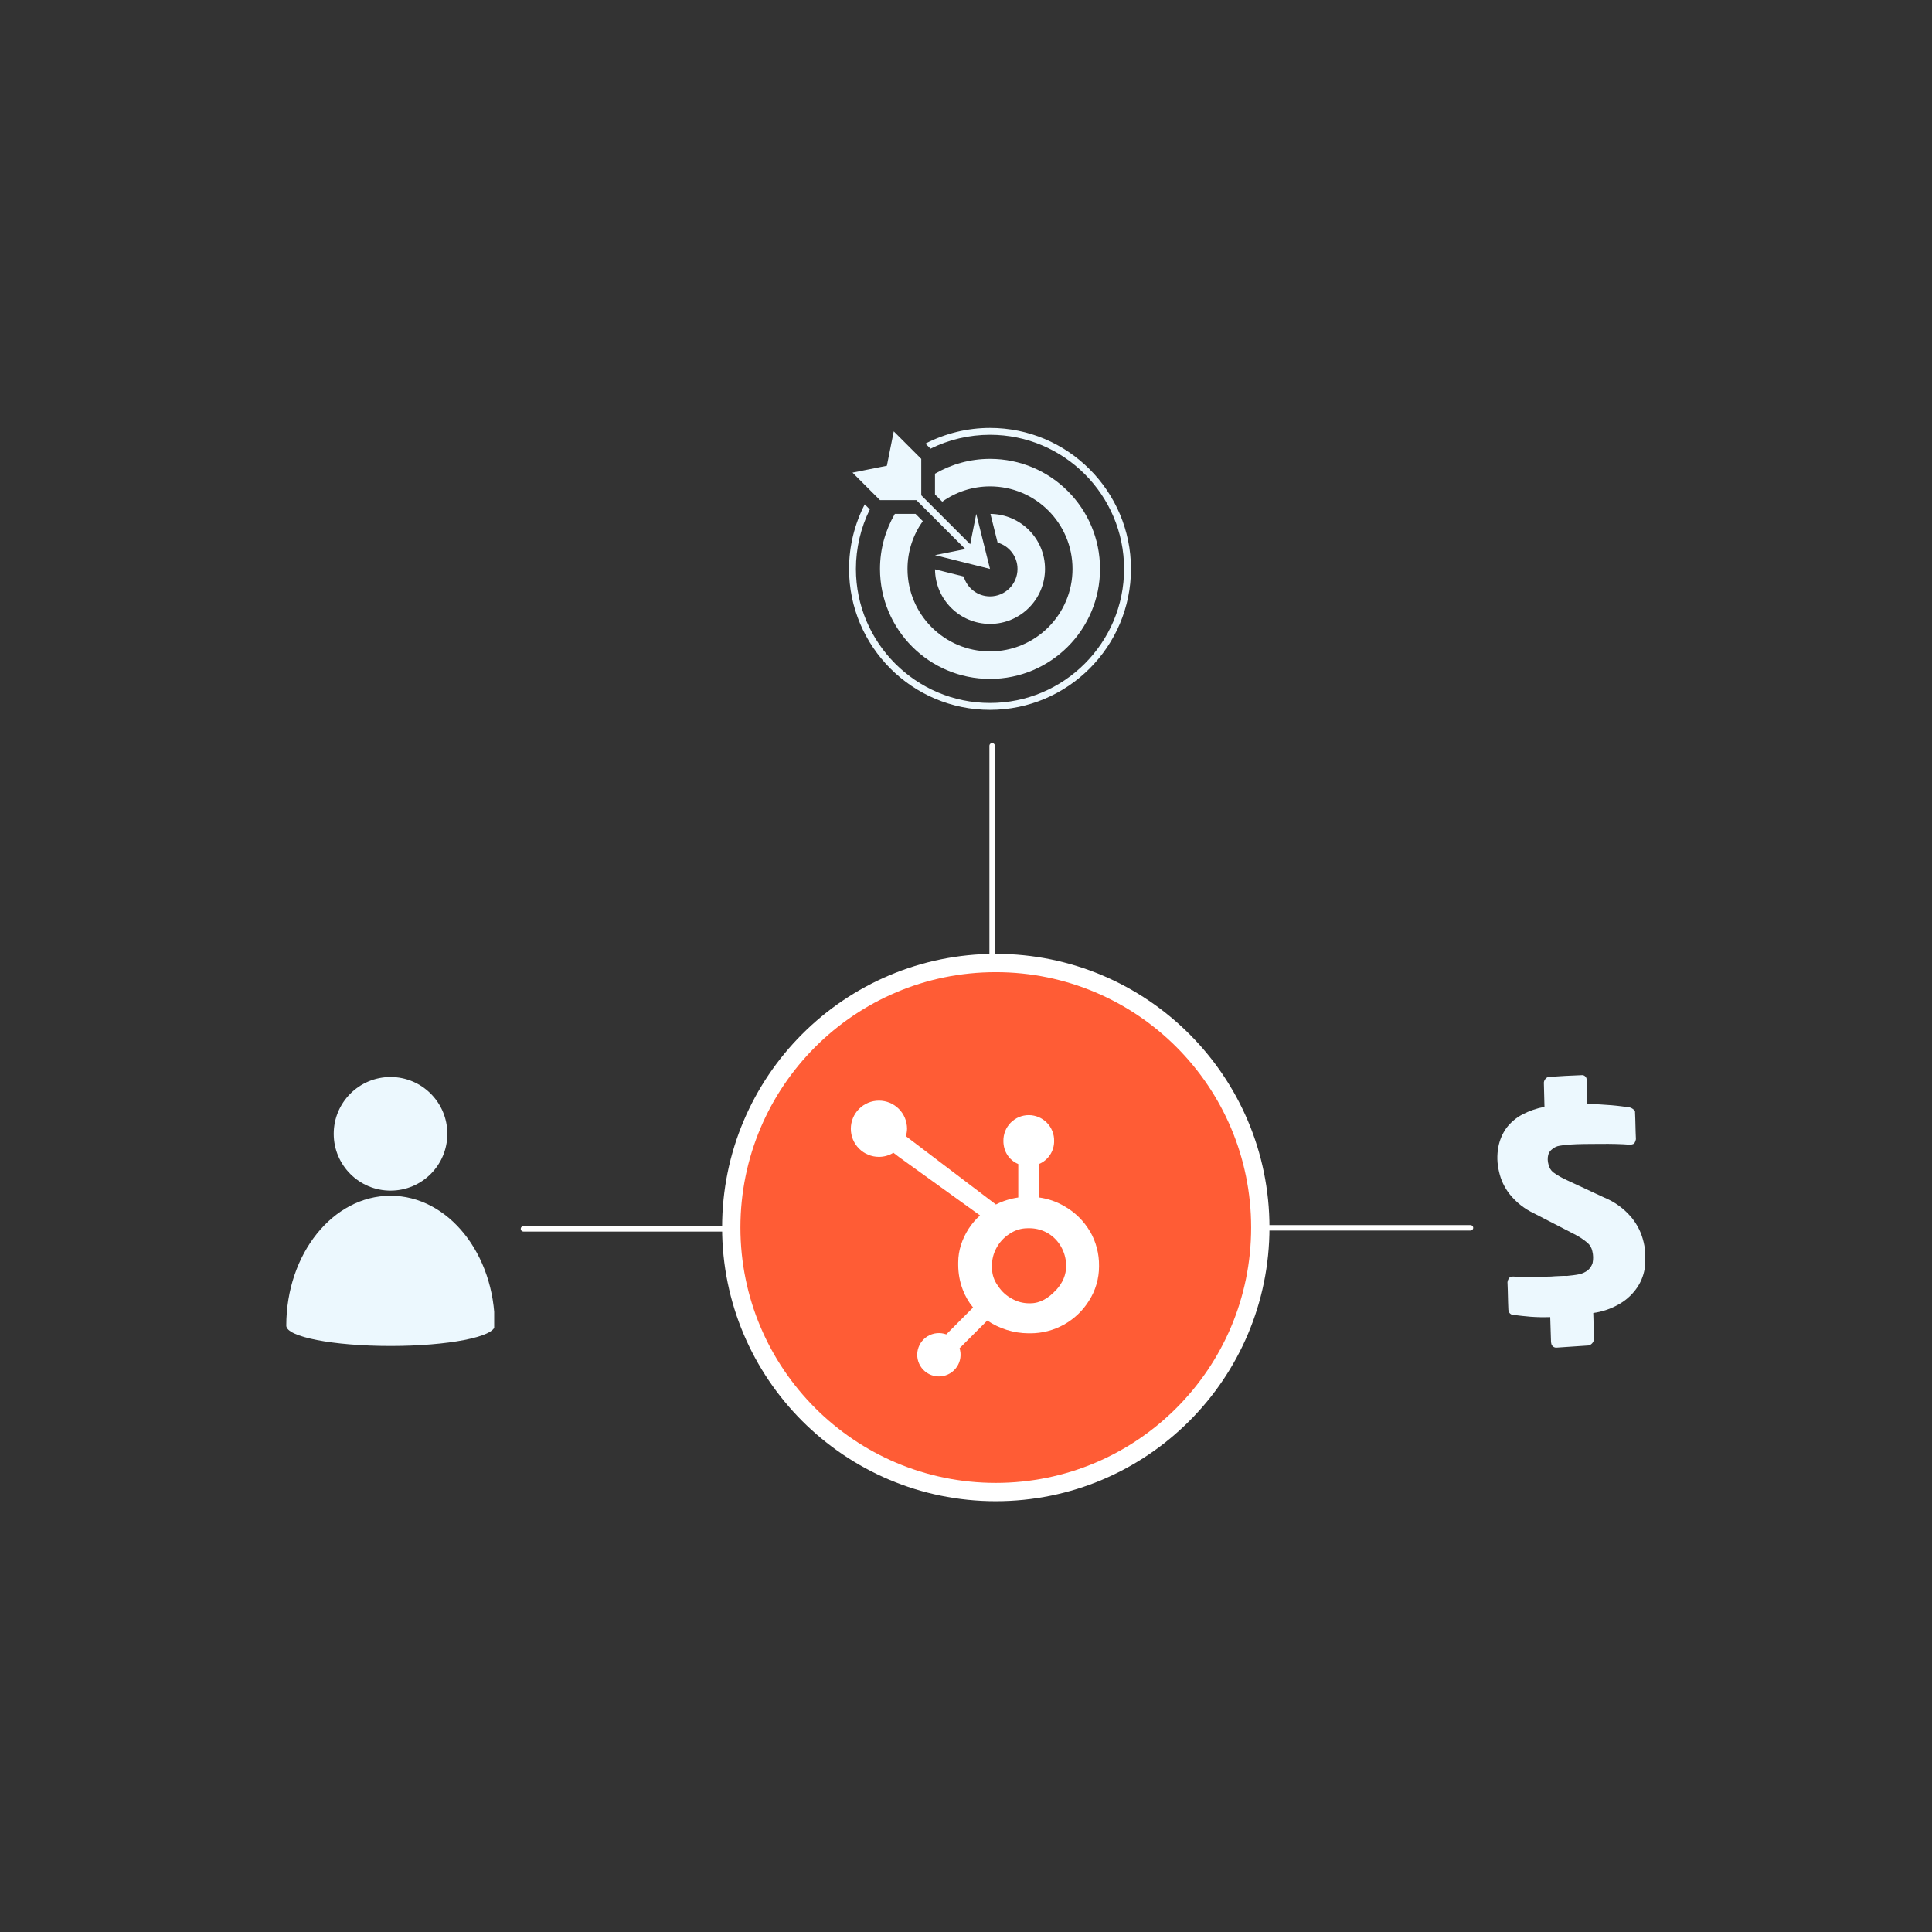
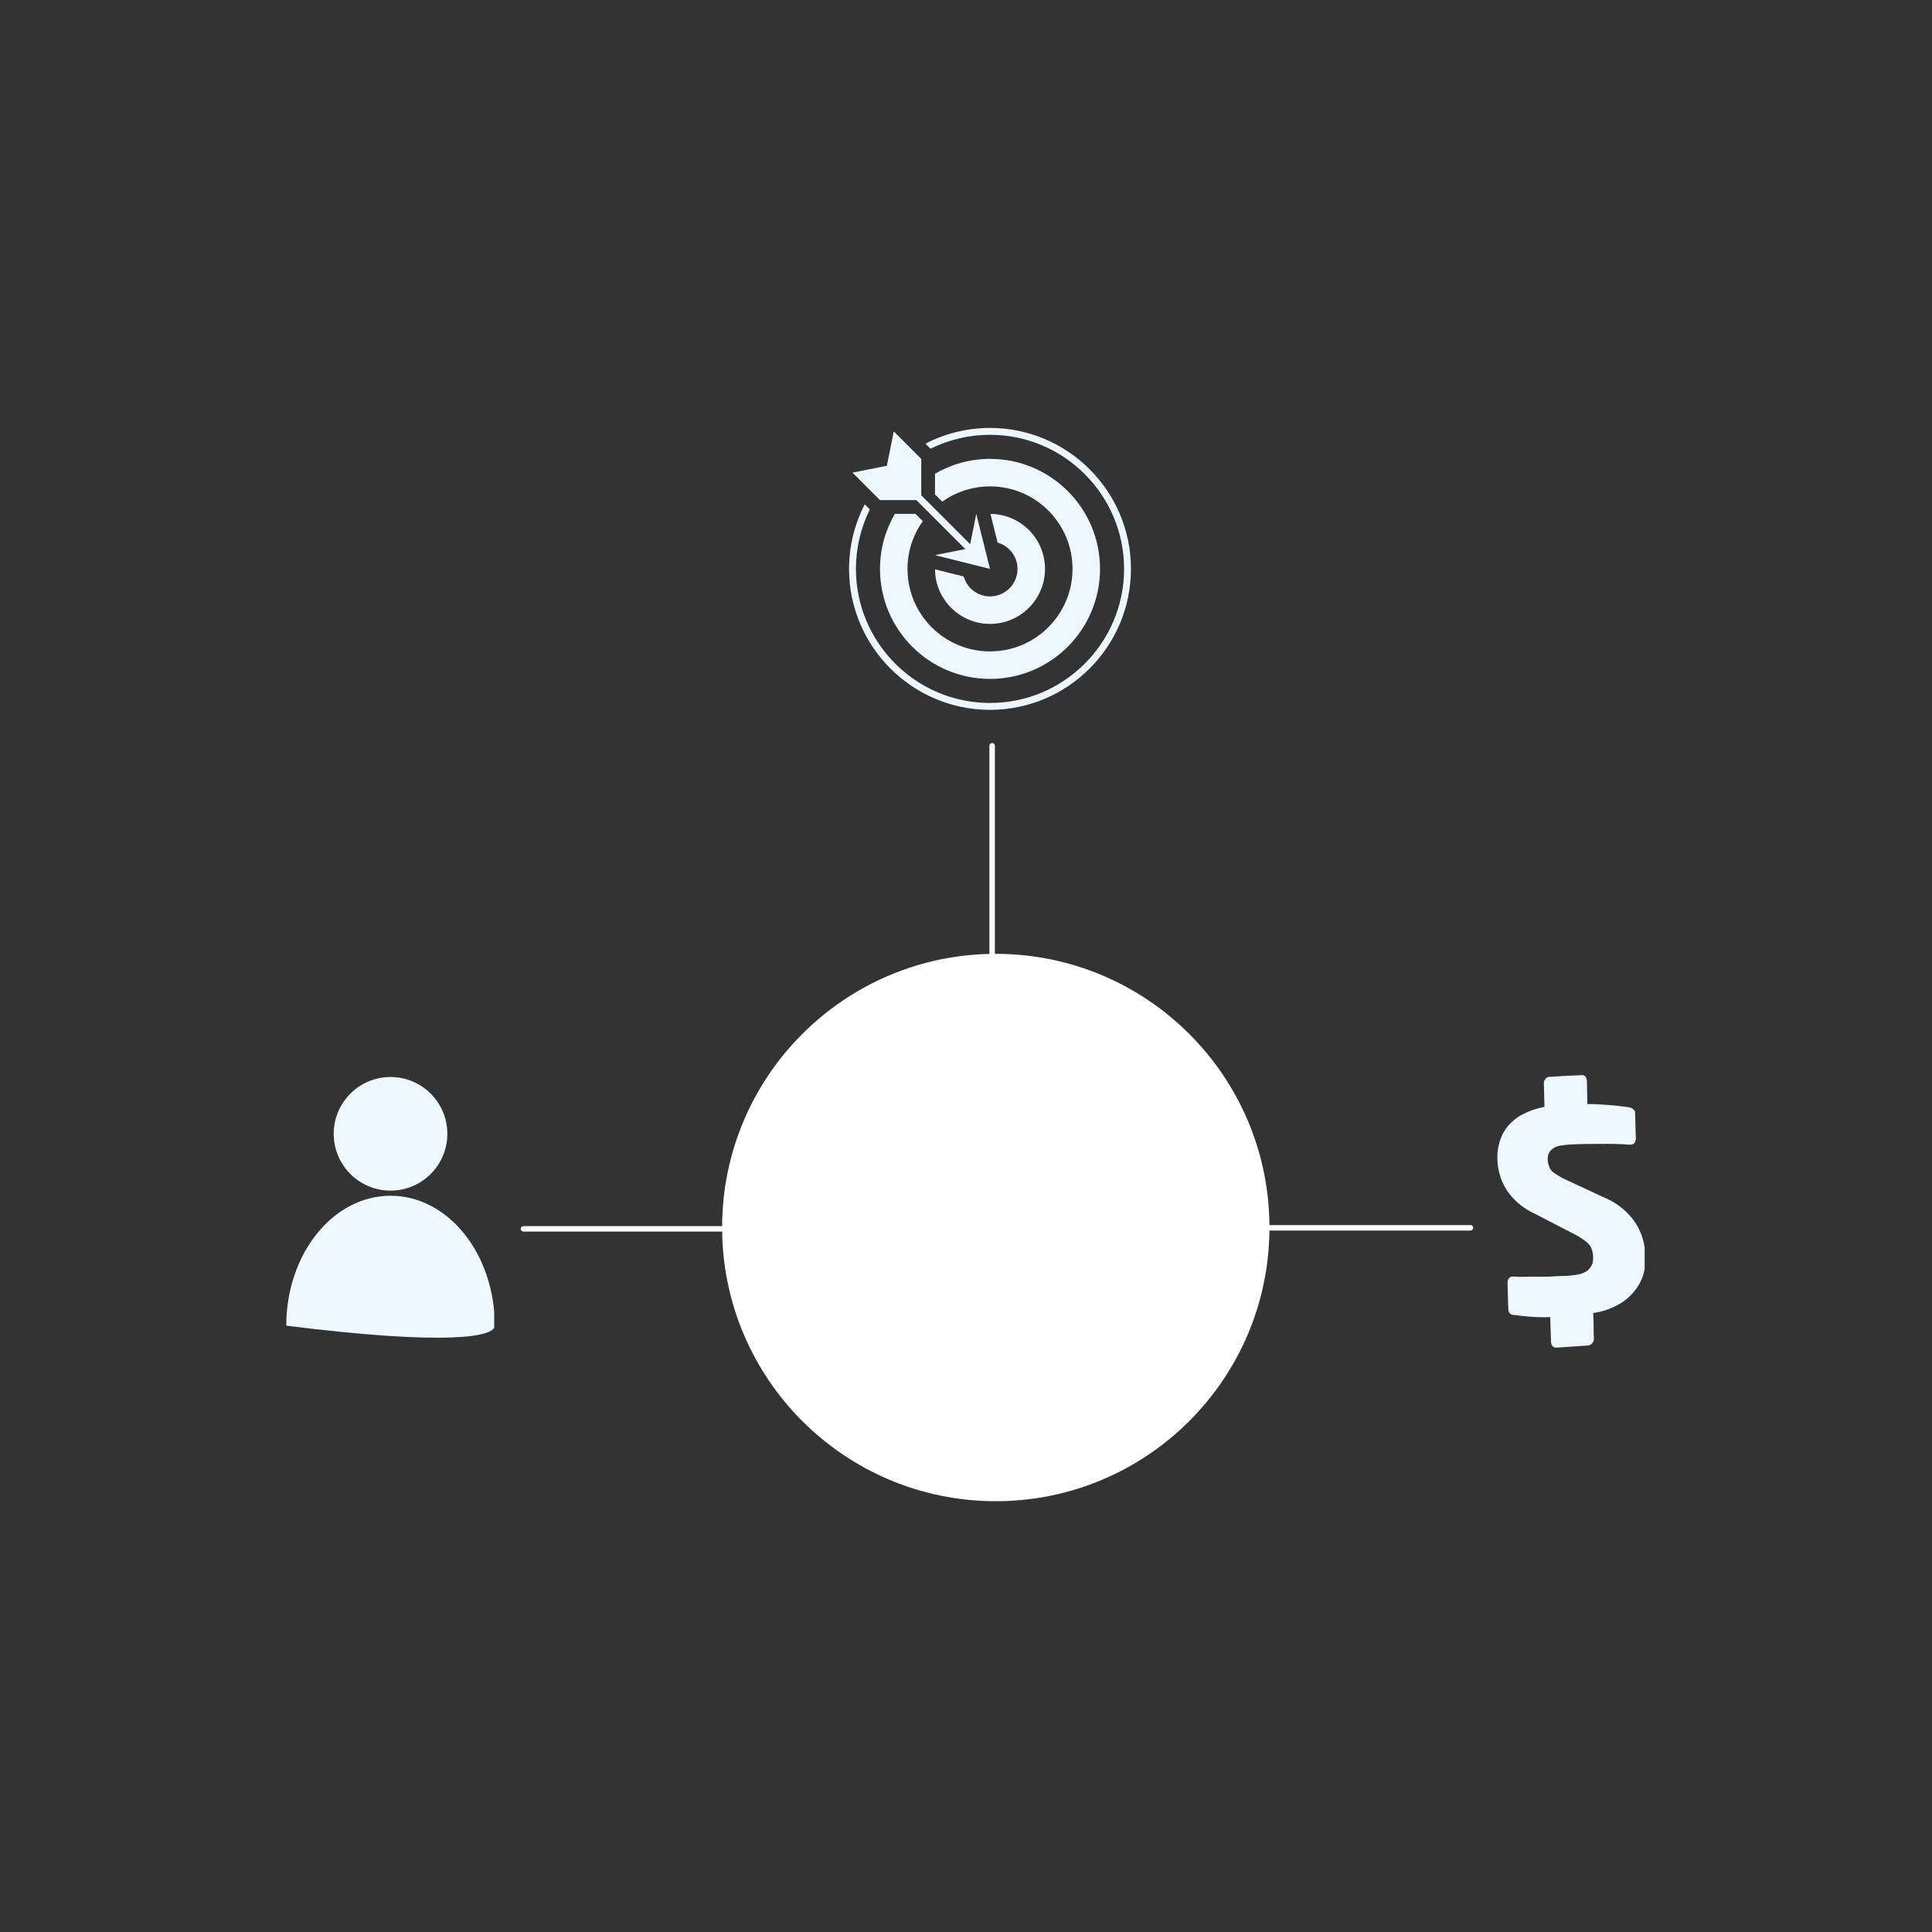
<svg xmlns="http://www.w3.org/2000/svg" width="900" zoomAndPan="magnify" viewBox="0 0 675 675" height="900" preserveAspectRatio="xMidYMid meet" version="1.0">
  <rect x="0" y="0" width="675" height="675" fill="#333333" stroke="none" />
  <defs>
    <clipPath id="cdb3b5eac4">
      <path d="M 252.289 333.254 L 443.523 333.254 L 443.523 524.488 L 252.289 524.488 Z M 252.289 333.254 " clip-rule="nonzero" />
    </clipPath>
    <clipPath id="9c8d134a82">
      <path d="M 347.906 333.254 C 295.098 333.254 252.289 376.062 252.289 428.871 C 252.289 481.68 295.098 524.488 347.906 524.488 C 400.715 524.488 443.523 481.68 443.523 428.871 C 443.523 376.062 400.715 333.254 347.906 333.254 Z M 347.906 333.254 " clip-rule="nonzero" />
    </clipPath>
    <clipPath id="41aef49452">
      <path d="M 258.688 339.652 L 437.121 339.652 L 437.121 518.09 L 258.688 518.09 Z M 258.688 339.652 " clip-rule="nonzero" />
    </clipPath>
    <clipPath id="cc56d687b7">
-       <path d="M 347.906 339.652 C 298.633 339.652 258.688 379.598 258.688 428.871 C 258.688 478.145 298.633 518.09 347.906 518.09 C 397.18 518.09 437.121 478.145 437.121 428.871 C 437.121 379.598 397.18 339.652 347.906 339.652 Z M 347.906 339.652 " clip-rule="nonzero" />
-     </clipPath>
+       </clipPath>
    <clipPath id="6668dd4848">
      <path d="M 523 375 L 574.605 375 L 574.605 471 L 523 471 Z M 523 375 " clip-rule="nonzero" />
    </clipPath>
    <clipPath id="4fa9d0abb5">
      <path d="M 100.02 376.266 L 172.66 376.266 L 172.66 470.625 L 100.02 470.625 Z M 100.02 376.266 " clip-rule="nonzero" />
    </clipPath>
    <clipPath id="f605f65862">
      <path d="M 296.641 149.512 L 395.496 149.512 L 395.496 248.367 L 296.641 248.367 Z M 296.641 149.512 " clip-rule="nonzero" />
    </clipPath>
  </defs>
  <g clip-path="url(#cdb3b5eac4)">
    <g clip-path="url(#9c8d134a82)">
      <path fill="#ffffff" d="M 252.289 333.254 L 443.523 333.254 L 443.523 524.488 L 252.289 524.488 Z M 252.289 333.254 " fill-opacity="1" fill-rule="nonzero" />
    </g>
  </g>
  <path stroke-linecap="round" transform="matrix(0.636, 0, 0, 0.636, -454.947, 142.949)" fill="none" stroke-linejoin="round" d="M 1523.112 449.718 L 1389.291 449.718 " stroke="#ffffff" stroke-width="3" stroke-opacity="1" stroke-miterlimit="4" />
  <path stroke-linecap="round" transform="matrix(0.636, 0, 0, 0.636, -454.947, 142.949)" fill="none" stroke-linejoin="round" d="M 1136.71 450.283 L 1002.889 450.283 " stroke="#ffffff" stroke-width="3" stroke-opacity="1" stroke-miterlimit="4" />
  <path stroke-linecap="round" transform="matrix(0, 0.636, -0.636, 0, 633.012, -377.273)" fill="none" stroke-linejoin="round" d="M 1136.707 450.282 L 1002.892 450.282 " stroke="#ffffff" stroke-width="3" stroke-opacity="1" stroke-miterlimit="4" />
  <g clip-path="url(#41aef49452)">
    <g clip-path="url(#cc56d687b7)">
      <path fill="#ff5c35" d="M 258.688 339.652 L 437.121 339.652 L 437.121 518.09 L 258.688 518.09 Z M 258.688 339.652 " fill-opacity="1" fill-rule="nonzero" />
    </g>
  </g>
  <path fill="#ffffff" d="M 380.863 430.316 C 378.676 426.586 375.711 423.641 371.969 421.48 C 369.18 419.832 366.184 418.793 362.977 418.363 L 362.977 406.691 C 363.77 406.363 364.5 405.926 365.164 405.375 C 365.828 404.828 366.398 404.195 366.871 403.473 C 367.344 402.754 367.703 401.984 367.941 401.156 C 368.184 400.328 368.301 399.488 368.289 398.625 C 368.301 398.035 368.254 397.453 368.148 396.871 C 368.043 396.293 367.879 395.73 367.664 395.184 C 367.445 394.637 367.176 394.117 366.855 393.621 C 366.531 393.129 366.164 392.672 365.754 392.25 C 365.34 391.832 364.891 391.453 364.402 391.125 C 363.918 390.793 363.402 390.516 362.859 390.285 C 362.316 390.059 361.754 389.887 361.176 389.77 C 360.602 389.652 360.016 389.594 359.43 389.594 C 358.84 389.594 358.258 389.652 357.68 389.77 C 357.102 389.887 356.543 390.059 356 390.285 C 355.457 390.516 354.941 390.793 354.453 391.125 C 353.965 391.453 353.516 391.832 353.102 392.25 C 352.691 392.672 352.324 393.129 352.004 393.621 C 351.68 394.117 351.41 394.637 351.195 395.184 C 350.977 395.73 350.816 396.293 350.711 396.871 C 350.605 397.453 350.559 398.035 350.566 398.625 C 350.566 402.219 352.48 405.305 355.762 406.691 L 355.762 418.375 C 353.023 418.77 350.418 419.586 347.945 420.824 C 342.863 416.973 326.227 404.344 316.496 396.949 C 316.75 396.102 316.887 395.238 316.902 394.352 C 316.902 393.707 316.84 393.07 316.715 392.438 C 316.586 391.805 316.402 391.191 316.152 390.594 C 315.906 390 315.605 389.434 315.246 388.898 C 314.887 388.359 314.48 387.867 314.023 387.41 C 313.566 386.953 313.07 386.547 312.535 386.188 C 311.996 385.832 311.43 385.527 310.836 385.281 C 310.238 385.035 309.625 384.852 308.992 384.727 C 308.359 384.598 307.723 384.535 307.078 384.539 C 306.434 384.539 305.793 384.602 305.16 384.727 C 304.527 384.852 303.914 385.039 303.32 385.285 C 302.723 385.535 302.156 385.836 301.621 386.195 C 301.086 386.555 300.59 386.961 300.133 387.418 C 299.68 387.875 299.27 388.371 298.914 388.906 C 298.555 389.441 298.254 390.008 298.008 390.605 C 297.762 391.199 297.574 391.816 297.449 392.445 C 297.324 393.078 297.262 393.719 297.262 394.363 C 297.262 395.008 297.324 395.648 297.449 396.277 C 297.574 396.91 297.762 397.523 298.008 398.121 C 298.258 398.715 298.559 399.281 298.918 399.82 C 299.277 400.355 299.684 400.852 300.141 401.305 C 300.598 401.762 301.094 402.168 301.629 402.527 C 302.164 402.887 302.73 403.188 303.328 403.434 C 303.922 403.68 304.535 403.867 305.168 403.992 C 305.801 404.117 306.441 404.18 307.086 404.18 C 308.902 404.176 310.582 403.695 312.129 402.75 L 314.184 404.309 L 342.402 424.641 C 340.867 426.023 339.535 427.578 338.41 429.312 C 336.156 432.875 334.781 436.801 334.781 441.074 L 334.781 441.973 C 334.789 444.895 335.305 447.727 336.324 450.469 C 337.188 452.789 338.402 454.902 339.973 456.816 L 330.613 466.207 C 330.078 466.012 329.531 465.883 328.969 465.812 C 328.406 465.742 327.844 465.734 327.281 465.789 C 326.715 465.844 326.164 465.965 325.629 466.145 C 325.09 466.324 324.578 466.559 324.094 466.855 C 323.609 467.148 323.164 467.492 322.758 467.887 C 322.352 468.281 321.992 468.719 321.684 469.191 C 321.375 469.668 321.121 470.172 320.926 470.703 C 320.73 471.234 320.594 471.781 320.52 472.344 C 320.445 472.906 320.438 473.469 320.488 474.031 C 320.543 474.598 320.656 475.148 320.832 475.688 C 321.012 476.227 321.246 476.738 321.535 477.223 C 321.828 477.711 322.168 478.156 322.562 478.566 C 322.953 478.977 323.387 479.336 323.859 479.648 C 324.332 479.961 324.836 480.215 325.367 480.414 C 325.895 480.613 326.441 480.754 327.004 480.828 C 327.566 480.906 328.129 480.918 328.691 480.871 C 329.258 480.82 329.809 480.707 330.348 480.535 C 330.891 480.363 331.402 480.129 331.891 479.84 C 332.379 479.551 332.828 479.211 333.238 478.824 C 333.648 478.434 334.012 478.004 334.328 477.531 C 334.645 477.059 334.902 476.559 335.105 476.031 C 335.305 475.5 335.449 474.957 335.527 474.395 C 335.605 473.832 335.625 473.27 335.578 472.703 C 335.531 472.141 335.422 471.586 335.254 471.047 L 344.934 461.367 C 347.055 462.801 349.34 463.898 351.785 464.66 C 354.234 465.418 356.738 465.809 359.301 465.828 L 359.973 465.828 C 362.023 465.832 364.043 465.578 366.027 465.062 C 368.016 464.551 369.902 463.797 371.699 462.801 C 373.492 461.805 375.129 460.602 376.617 459.188 C 378.102 457.773 379.387 456.195 380.469 454.453 C 381.613 452.664 382.484 450.754 383.082 448.715 C 383.68 446.676 383.977 444.598 383.977 442.477 L 383.977 442.254 C 384.004 440.164 383.754 438.105 383.227 436.078 C 382.703 434.055 381.922 432.133 380.883 430.316 Z M 369.035 450.625 C 366.406 453.543 363.387 455.344 359.973 455.344 L 359.422 455.344 C 357.383 455.312 355.469 454.809 353.684 453.824 C 351.609 452.742 349.938 451.219 348.672 449.254 C 347.305 447.406 346.609 445.336 346.582 443.035 L 346.582 442.367 C 346.539 440.176 347.031 438.113 348.051 436.176 C 349.156 434.059 350.711 432.355 352.723 431.07 C 354.68 429.754 356.832 429.105 359.191 429.121 L 359.422 429.121 C 361.566 429.09 363.594 429.559 365.504 430.523 C 367.477 431.559 369.07 433.008 370.289 434.871 C 371.492 436.73 372.207 438.766 372.43 440.973 C 372.465 441.434 372.484 441.902 372.484 442.352 C 372.484 445.34 371.34 448.117 369.055 450.641 Z M 369.035 450.625 " fill-opacity="1" fill-rule="nonzero" />
  <g clip-path="url(#6668dd4848)">
    <path fill="#ecf8fe" d="M 571.234 388.309 C 571.414 392.145 571.371 394.168 571.551 398.004 C 571.484 398.484 571.32 398.934 571.059 399.344 C 570.82 399.703 570.379 399.797 569.781 399.918 L 569.633 399.949 C 566.477 399.68 563.059 399.617 559.184 399.648 C 555.312 399.68 551.75 399.648 548.391 399.887 C 547.223 399.953 546.062 400.09 544.906 400.297 C 543.953 400.441 543.102 400.828 542.359 401.449 C 541.656 401.953 541.18 402.621 540.926 403.453 C 540.652 404.59 540.68 405.719 541.012 406.844 C 541.25 407.949 541.801 408.867 542.672 409.594 C 544.164 410.66 545.746 411.57 547.422 412.32 C 552.555 414.656 555.156 415.977 560.289 418.312 C 564.188 419.895 567.477 422.305 570.16 425.547 C 572.164 428.051 573.523 430.867 574.246 433.988 C 574.977 437.039 575.102 440.109 574.621 443.207 C 574.172 445.898 573.129 448.336 571.496 450.52 C 569.828 452.738 567.777 454.508 565.34 455.84 C 562.625 457.344 559.73 458.309 556.652 458.734 C 556.801 462.422 556.727 464.297 556.875 467.984 C 556.816 468.512 556.602 468.969 556.234 469.355 C 555.895 469.723 555.48 469.965 554.992 470.082 C 550.562 470.383 548.422 470.52 543.992 470.824 C 543.75 470.863 543.512 470.852 543.273 470.789 C 543.035 470.73 542.82 470.621 542.629 470.473 C 542.438 470.32 542.281 470.137 542.164 469.922 C 542.047 469.707 541.98 469.477 541.957 469.234 L 541.895 468.938 C 541.777 465.398 541.734 463.707 541.617 460.168 C 539.332 460.25 537.051 460.211 534.773 460.043 C 532.723 459.855 530.676 459.66 528.91 459.41 C 528.691 459.422 528.477 459.395 528.27 459.328 C 528.062 459.266 527.871 459.164 527.699 459.027 C 527.527 458.891 527.387 458.73 527.277 458.543 C 527.164 458.352 527.09 458.152 527.055 457.938 L 526.992 457.641 C 526.812 453.805 526.855 451.781 526.676 447.945 C 526.742 447.465 526.906 447.016 527.168 446.605 C 527.496 446.199 527.922 446.008 528.441 446.027 L 528.594 446 C 529.938 446.098 531.285 446.125 532.637 446.086 C 534.332 446.043 536.027 445.996 537.902 446.07 C 539.746 445.996 541.469 446.102 543.133 445.91 C 544.828 445.867 546.344 445.703 547.445 445.785 C 548.961 445.625 550.328 445.492 551.664 445.215 C 552.809 444.977 553.844 444.5 554.773 443.793 C 555.551 443.105 556.094 442.266 556.414 441.281 C 556.699 439.887 556.668 438.496 556.32 437.117 C 556.078 435.965 555.516 434.996 554.633 434.215 C 553.199 433.012 551.641 431.992 549.965 431.156 L 536.074 423.988 C 532.637 422.383 529.73 420.098 527.363 417.129 C 525.578 414.812 524.367 412.227 523.734 409.367 C 523.039 406.512 522.953 403.637 523.484 400.746 C 523.941 398.336 524.875 396.129 526.285 394.121 C 527.789 392.152 529.633 390.582 531.816 389.406 C 534.273 388.113 536.871 387.211 539.605 386.703 C 539.527 383.305 539.477 381.609 539.391 378.219 C 539.445 377.691 539.66 377.23 540.031 376.848 C 540.406 376.41 540.879 376.207 541.453 376.234 C 545.879 375.938 548.023 375.801 552.48 375.641 C 552.703 375.602 552.926 375.613 553.145 375.668 C 553.359 375.727 553.559 375.824 553.734 375.965 C 553.91 376.105 554.055 376.273 554.156 376.473 C 554.262 376.672 554.324 376.887 554.34 377.109 L 554.434 377.555 C 554.488 380.797 554.531 382.492 554.59 385.734 C 557.531 385.734 560.359 385.922 563.035 386.141 C 565.715 386.363 567.801 386.703 569.234 386.867 C 569.676 386.945 570.07 387.121 570.426 387.395 C 570.777 387.629 571.051 387.934 571.246 388.309 Z M 571.234 388.309 " fill-opacity="1" fill-rule="nonzero" />
  </g>
  <g clip-path="url(#4fa9d0abb5)">
-     <path fill="#ecf8fe" d="M 172.871 463.16 C 172.871 438.082 156.551 417.766 136.445 417.766 C 116.34 417.766 100.02 438.082 100.02 463.16 C 100.02 467.07 116.34 470.258 136.445 470.258 C 156.551 470.258 172.871 467.07 172.871 463.16 Z M 136.445 376.281 C 147.41 376.281 156.293 385.164 156.293 396.133 C 156.293 407.098 147.41 415.98 136.445 415.98 C 125.48 415.98 116.594 407.098 116.594 396.133 C 116.594 385.164 125.48 376.281 136.445 376.281 Z M 136.445 376.281 " fill-opacity="1" fill-rule="evenodd" />
+     <path fill="#ecf8fe" d="M 172.871 463.16 C 172.871 438.082 156.551 417.766 136.445 417.766 C 116.34 417.766 100.02 438.082 100.02 463.16 C 156.551 470.258 172.871 467.07 172.871 463.16 Z M 136.445 376.281 C 147.41 376.281 156.293 385.164 156.293 396.133 C 156.293 407.098 147.41 415.98 136.445 415.98 C 125.48 415.98 116.594 407.098 116.594 396.133 C 116.594 385.164 125.48 376.281 136.445 376.281 Z M 136.445 376.281 " fill-opacity="1" fill-rule="evenodd" />
  </g>
  <g clip-path="url(#f605f65862)">
    <path fill="#ecf8fe" d="M 307.453 174.734 L 297.844 165.129 L 309.855 162.727 L 312.258 150.715 L 321.867 160.324 L 321.867 173.039 L 338.965 190.137 L 341.082 179.539 L 345.887 198.758 L 326.668 193.953 L 337.266 191.836 L 320.168 174.734 Z M 345.887 208.367 C 341.508 208.367 337.855 205.418 336.695 201.414 L 326.676 198.91 C 326.758 209.453 335.324 217.977 345.887 217.977 C 356.5 217.977 365.105 209.371 365.105 198.758 C 365.105 188.195 356.582 179.629 346.039 179.547 L 348.543 189.566 C 352.547 190.727 355.496 194.379 355.496 198.758 C 355.496 204.066 351.195 208.367 345.887 208.367 Z M 319.875 179.539 L 312.637 179.539 C 309.359 185.199 307.453 191.75 307.453 198.758 C 307.453 219.984 324.66 237.195 345.887 237.195 C 367.113 237.195 384.324 219.984 384.324 198.758 C 384.324 177.531 367.113 160.324 345.887 160.324 C 338.879 160.324 332.328 162.23 326.668 165.508 L 326.668 172.746 L 329.203 175.277 C 333.914 171.926 339.664 169.934 345.887 169.934 C 361.809 169.934 374.715 182.836 374.715 198.758 C 374.715 214.68 361.809 227.586 345.887 227.586 C 329.969 227.586 317.062 214.68 317.062 198.758 C 317.062 192.535 319.055 186.785 322.41 182.074 Z M 345.887 149.512 C 338.016 149.512 330.273 151.414 323.332 154.996 L 325.105 156.77 C 331.531 153.586 338.656 151.914 345.887 151.914 C 371.715 151.914 392.73 172.93 392.73 198.758 C 392.73 224.586 371.715 245.602 345.887 245.602 C 320.059 245.602 299.043 224.586 299.043 198.758 C 299.043 191.527 300.719 184.402 303.898 177.977 L 302.125 176.203 C 298.543 183.145 296.641 190.887 296.641 198.758 C 296.641 225.91 318.734 248.004 345.887 248.004 C 373.043 248.004 395.133 225.91 395.133 198.758 C 395.133 171.605 373.043 149.512 345.887 149.512 Z M 345.887 149.512 " fill-opacity="1" fill-rule="nonzero" />
  </g>
</svg>